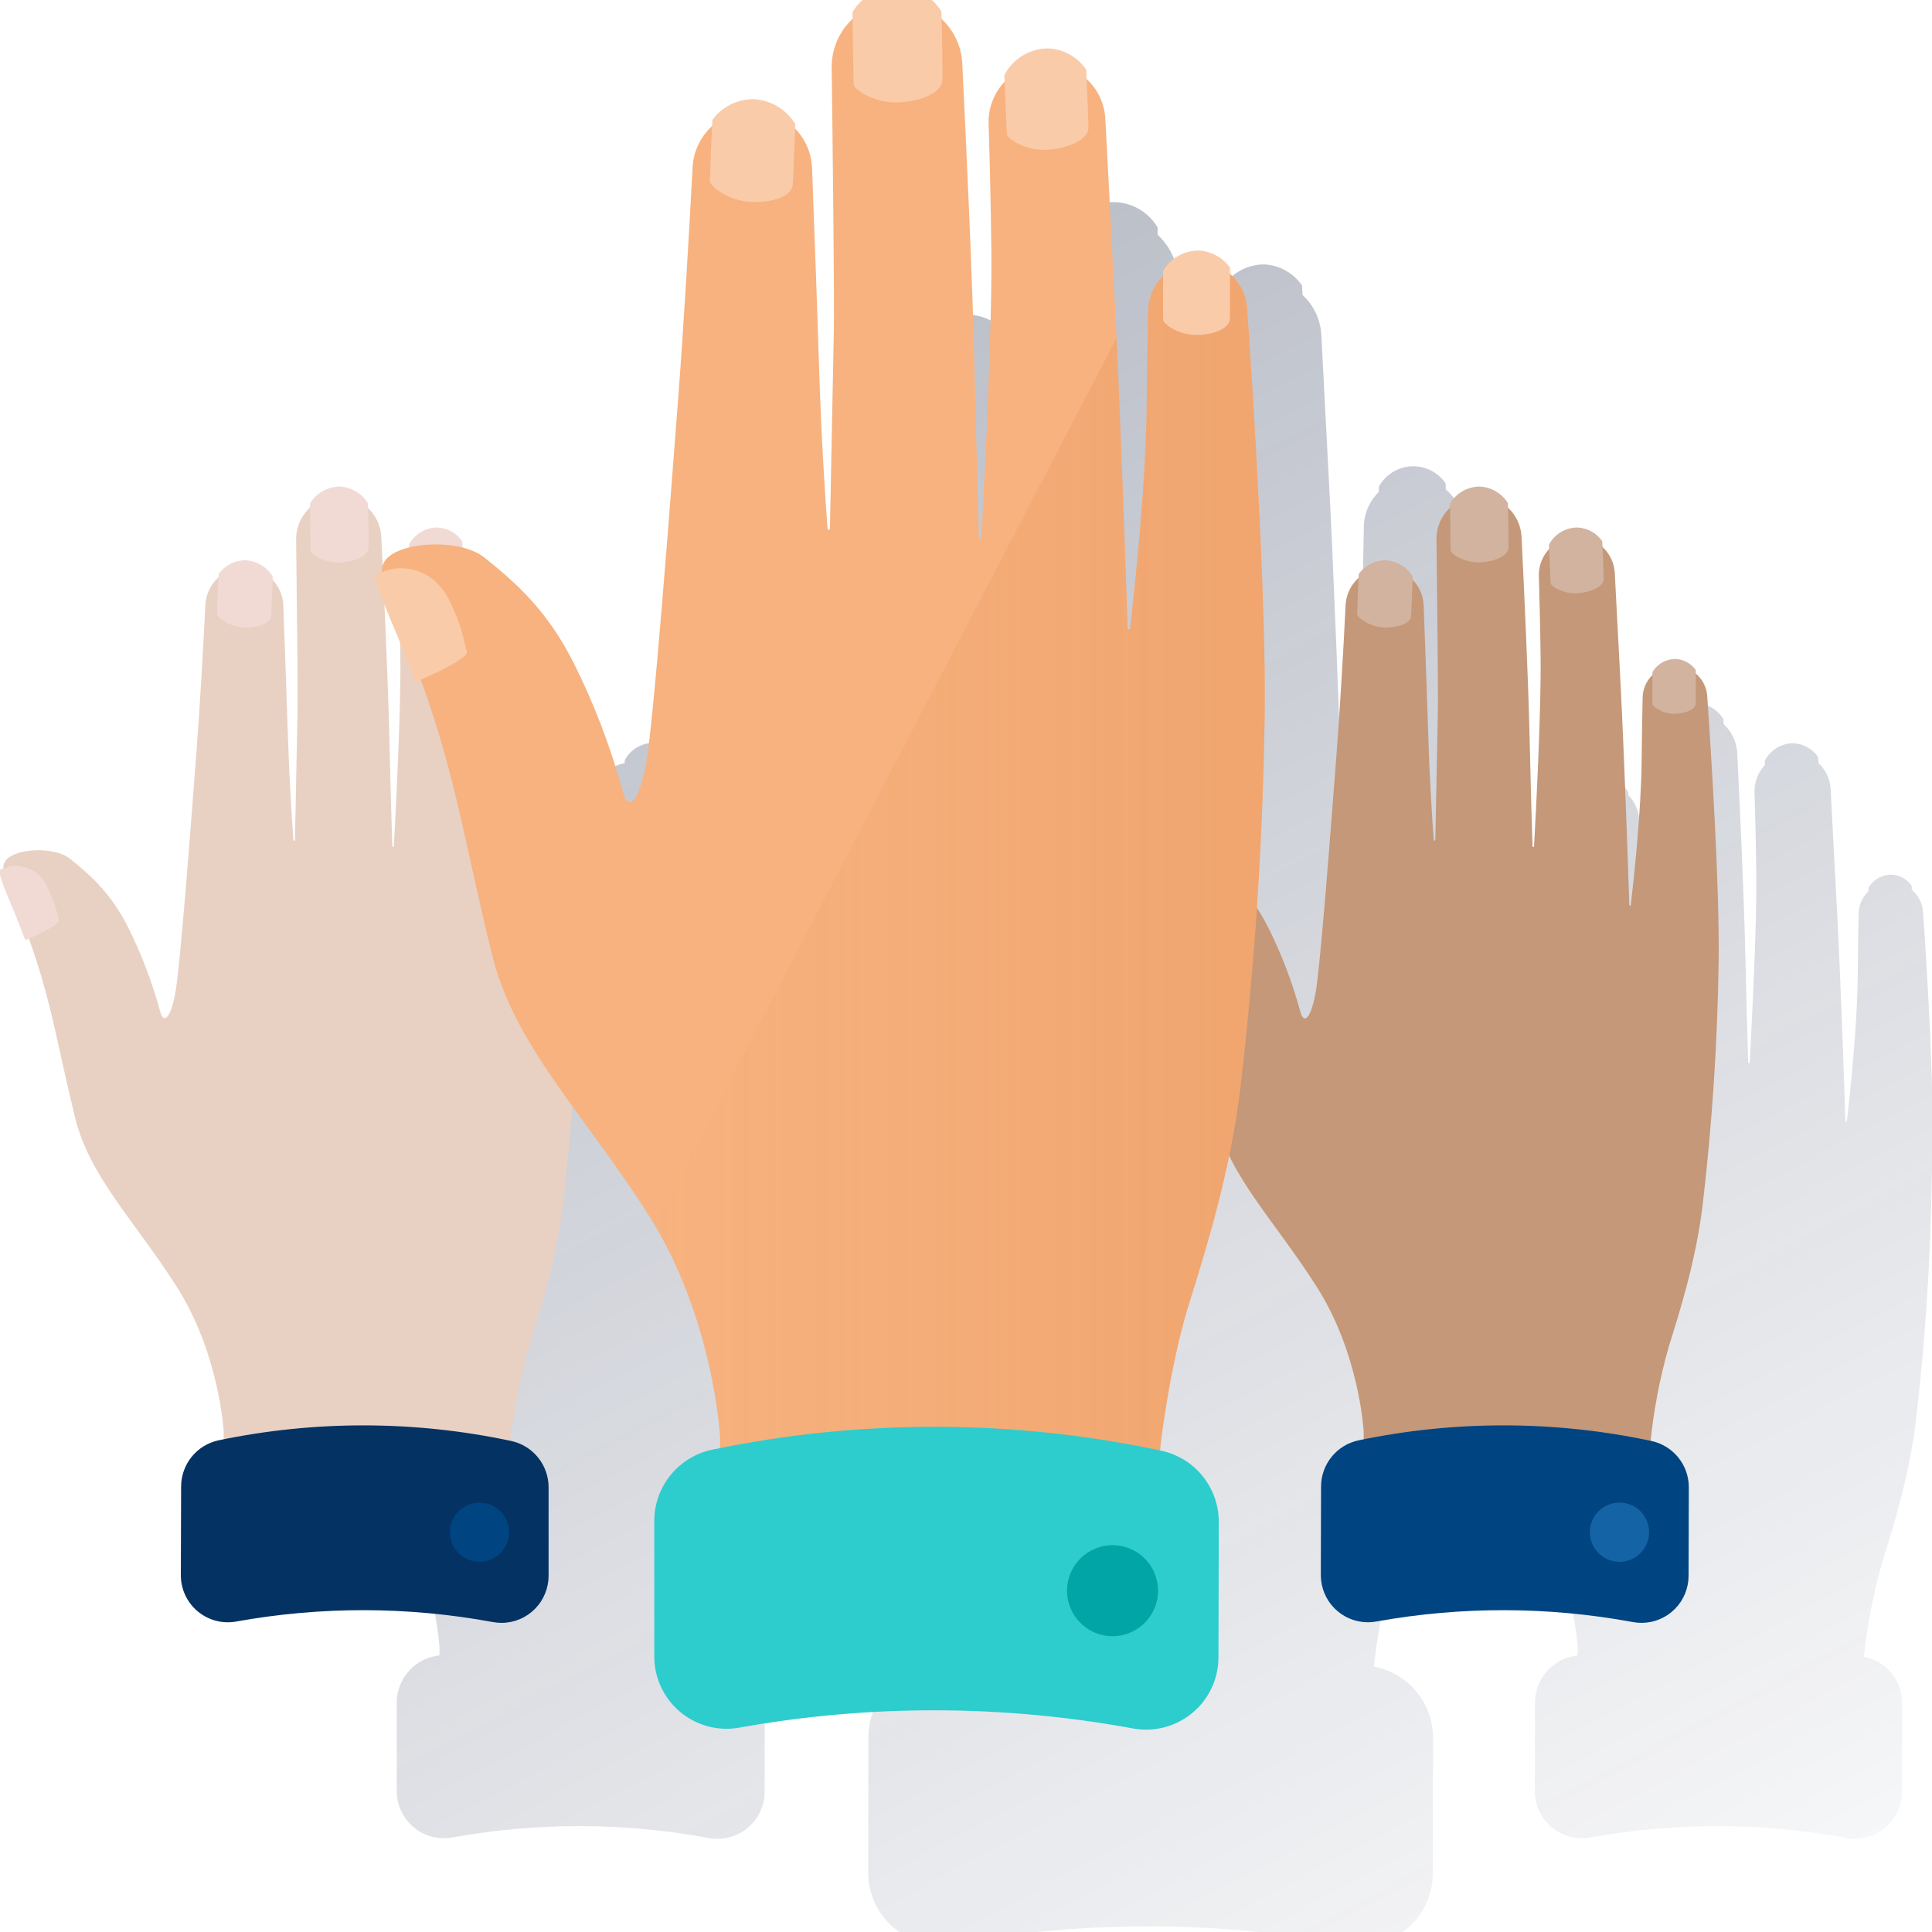
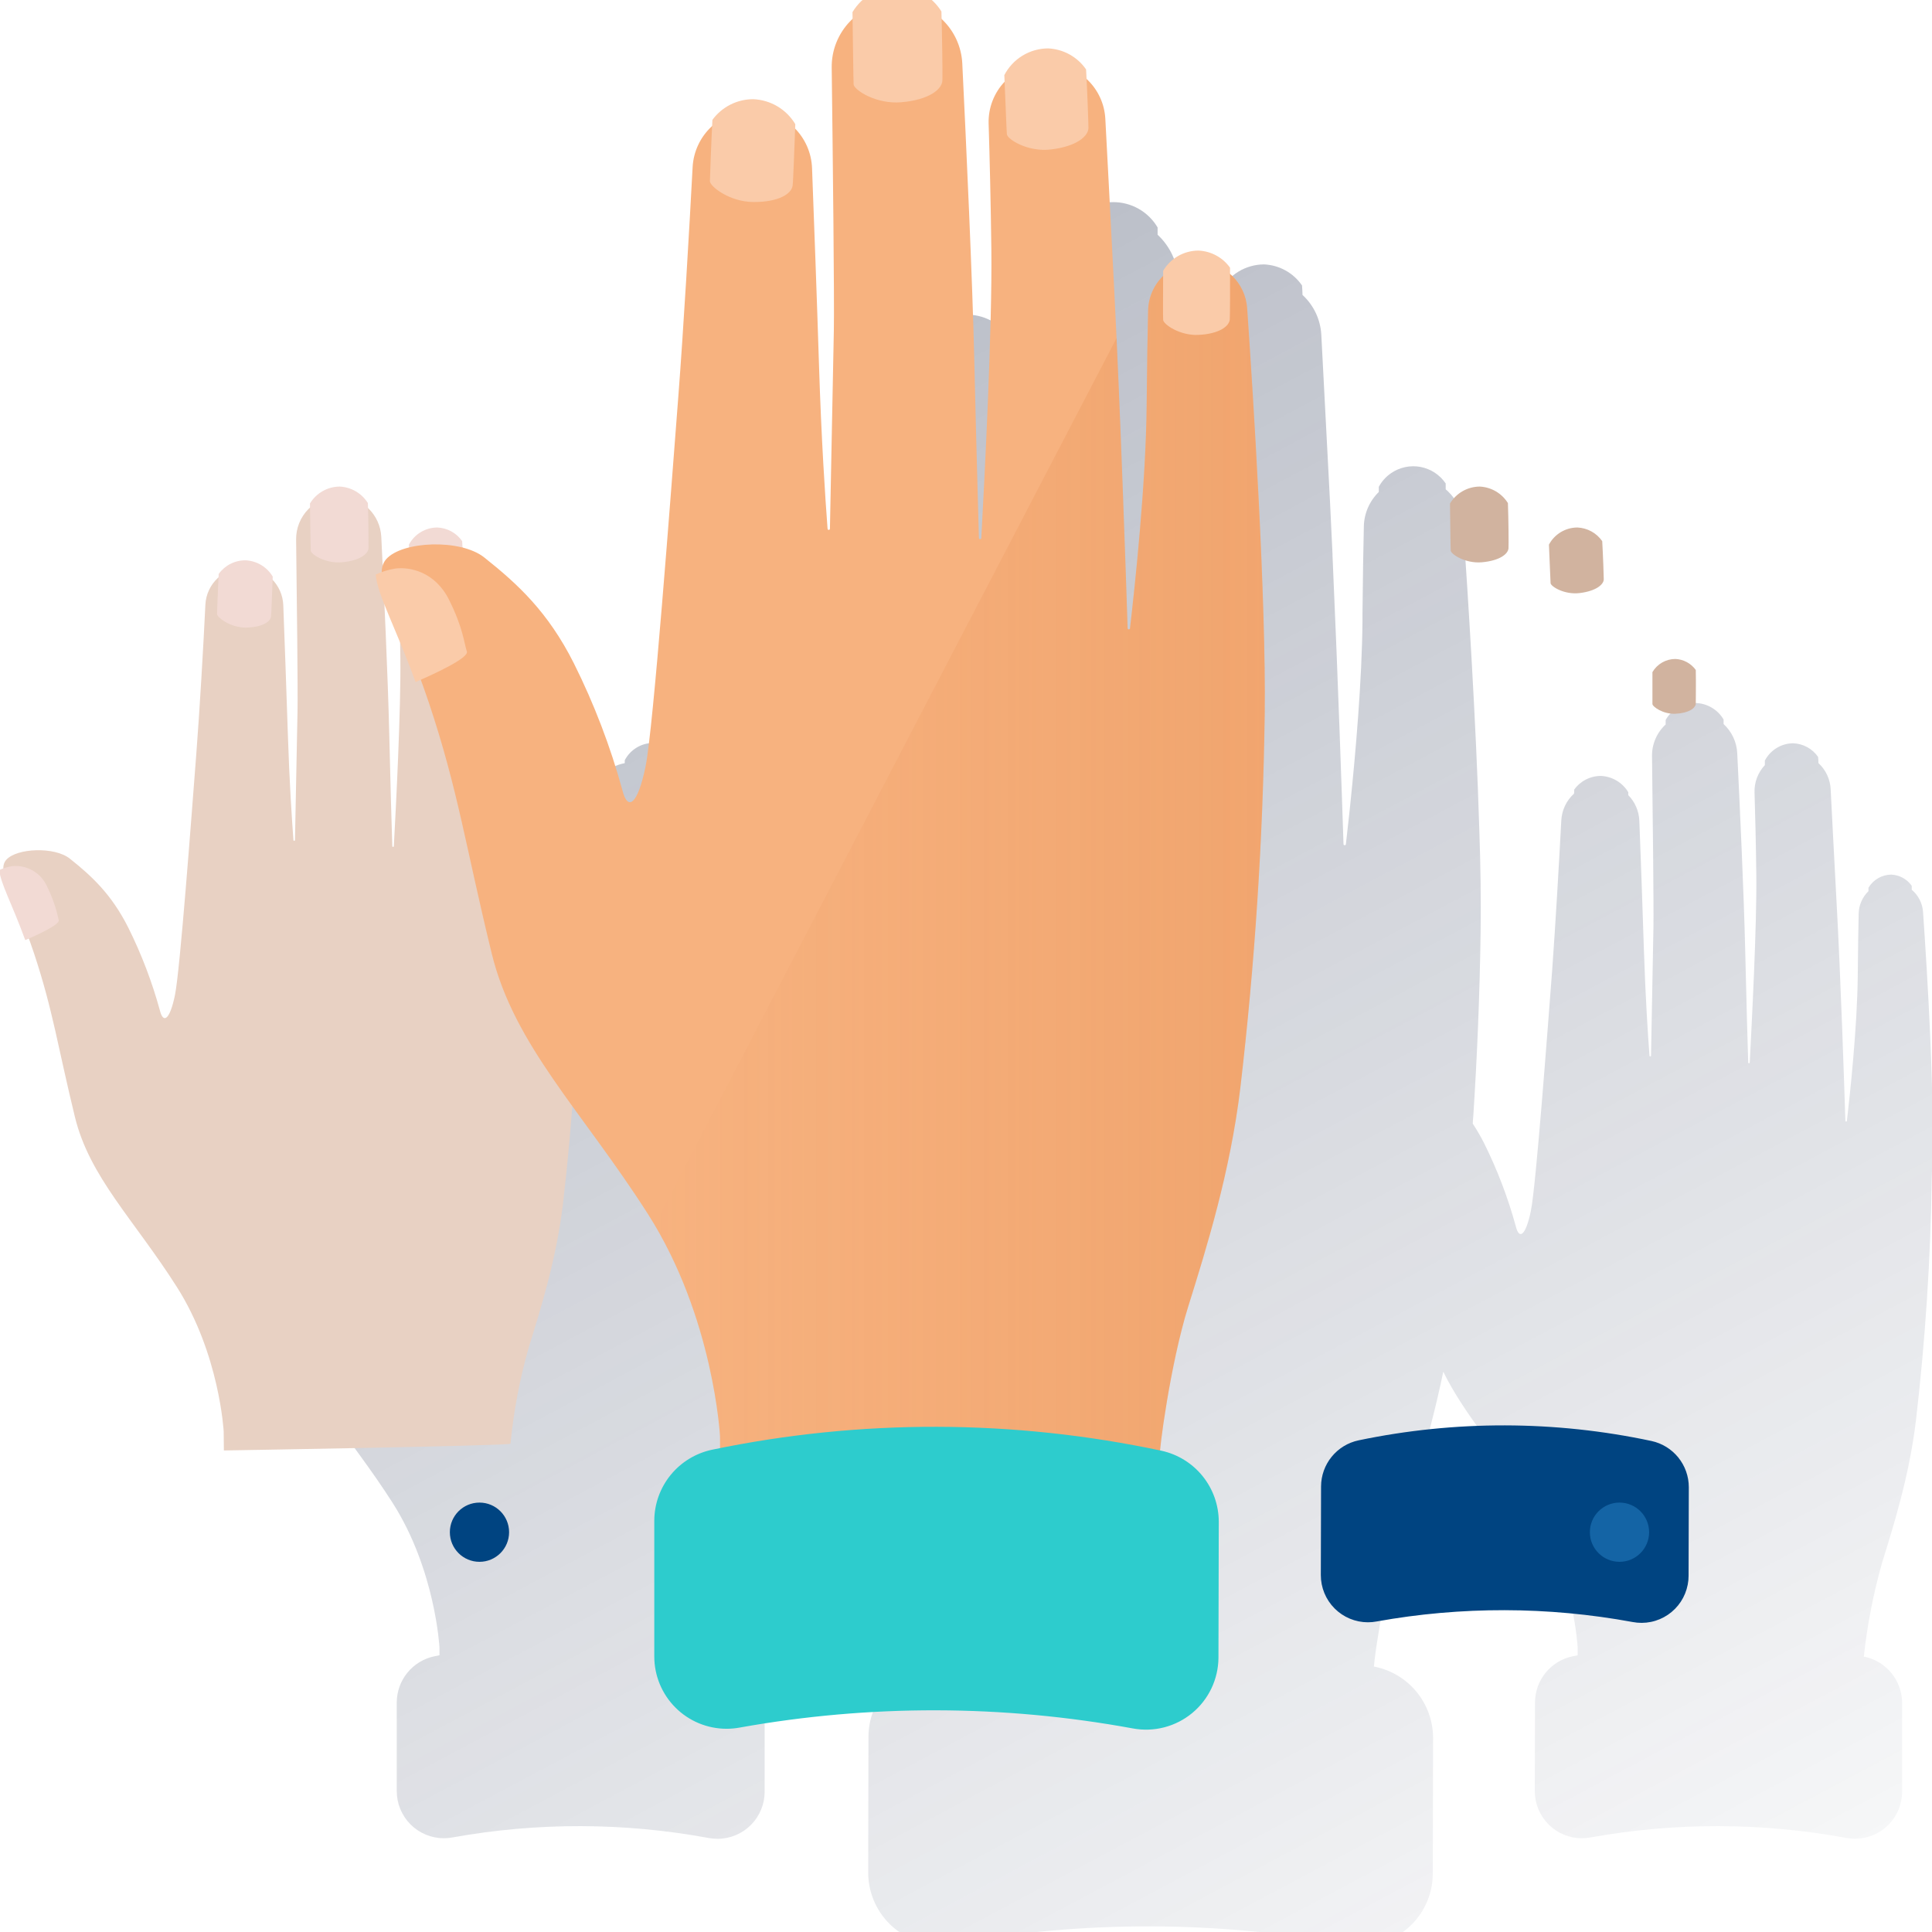
<svg xmlns="http://www.w3.org/2000/svg" width="600" height="600" viewBox="0 0 600 600" fill="none">
  <g clip-path="url(#clip0_2144_739)">
    <path d="M597.221 283.248C597.134 281.914 596.777 280.611 596.172 279.419C595.568 278.227 594.727 277.169 593.702 276.311V275.081C592.976 274.055 592.024 273.209 590.919 272.609C589.814 272.008 588.586 271.67 587.33 271.62C585.901 271.635 584.499 272.019 583.262 272.734C582.024 273.45 580.992 274.472 580.265 275.703V276.763C578.379 278.591 577.288 281.088 577.227 283.714C577.128 288.377 577.015 294.736 576.945 302.917C576.789 319.038 574.5 340.19 573.568 348.131C573.555 348.183 573.525 348.23 573.483 348.263C573.44 348.296 573.388 348.314 573.335 348.314C573.281 348.314 573.229 348.296 573.187 348.263C573.144 348.23 573.114 348.183 573.101 348.131C572.762 337.774 571.689 303.976 570.276 278.6C569.498 263.481 568.863 252.375 568.523 245.042C568.362 241.965 567.003 239.074 564.737 236.988C564.737 236.324 564.666 235.674 564.624 235.066C563.754 233.814 562.606 232.78 561.27 232.044C559.934 231.309 558.447 230.893 556.923 230.827C555.1 230.835 553.314 231.341 551.758 232.289C550.202 233.238 548.934 234.594 548.092 236.211V237.624C547.025 238.756 546.192 240.087 545.642 241.542C545.091 242.997 544.834 244.547 544.885 246.102C545.097 252.926 545.323 261.941 545.436 271.535C545.634 287.416 544.023 317.71 543.401 329.975C543.401 330.038 543.376 330.1 543.331 330.145C543.286 330.19 543.225 330.215 543.161 330.215C543.097 330.215 543.036 330.19 542.991 330.145C542.946 330.1 542.921 330.038 542.921 329.975C542.723 323.419 542.355 311.112 541.974 294.651C541.578 277.512 540.293 249.803 539.515 233.894C539.344 230.444 537.821 227.2 535.277 224.865V223.452C534.354 221.88 533.034 220.578 531.449 219.678C529.863 218.777 528.069 218.31 526.246 218.323C524.423 218.336 522.636 218.829 521.064 219.751C519.492 220.674 518.19 221.994 517.29 223.579V224.992C515.921 226.245 514.836 227.775 514.105 229.481C513.374 231.186 513.015 233.028 513.051 234.883C513.277 252.615 513.602 282.005 513.489 288.066L512.74 327.841C512.74 327.905 512.715 327.966 512.669 328.011C512.624 328.056 512.563 328.081 512.5 328.081C512.436 328.081 512.375 328.056 512.33 328.011C512.285 327.966 512.259 327.905 512.259 327.841C511.793 321.638 511.002 309.769 510.522 294.792C510.098 281.284 509.518 265.374 509.109 254.89C508.992 251.904 507.768 249.068 505.675 246.935V246.031C504.789 244.554 503.551 243.319 502.072 242.436C500.593 241.554 498.918 241.051 497.197 240.972C495.575 240.966 493.975 241.348 492.53 242.085C491.085 242.823 489.836 243.894 488.889 245.211C488.899 245.636 488.876 246.062 488.818 246.483C486.46 248.618 485.043 251.6 484.876 254.777C484.212 267.494 483.039 287.628 482.05 301.179C480.51 321.2 477.006 368.393 475.424 376.065C473.841 383.738 471.806 385.151 470.747 380.841C468.323 371.988 465.048 363.39 460.969 355.168C459.894 353.032 458.696 350.961 457.38 348.965C457.38 348.23 457.479 347.552 457.536 346.747C458.694 328.915 459.556 309.289 459.825 288.815C459.938 279.843 459.825 269.147 459.415 257.73C458.397 223.819 455.798 183.479 454.356 162.624C454.13 159.264 452.804 156.071 450.584 153.539C450.273 153.19 449.948 152.851 449.609 152.521C449.411 152.323 449.185 152.154 448.973 151.97V150.147C448.075 148.818 446.922 147.68 445.582 146.799C444.241 145.917 442.74 145.31 441.163 145.011C439.587 144.713 437.967 144.73 436.398 145.061C434.828 145.392 433.339 146.031 432.018 146.94C430.425 148.027 429.116 149.481 428.203 151.179V152.79C425.309 155.601 423.639 159.438 423.554 163.472C423.398 170.183 423.243 179.212 423.13 190.671V192.932C422.975 211.413 420.954 234.204 419.357 249.577C419.287 250.284 419.216 250.99 419.145 251.64C419.075 252.29 419.018 252.855 418.948 253.449C418.566 256.953 418.227 259.934 417.973 262.209C417.961 262.277 417.929 262.341 417.881 262.391C417.833 262.441 417.772 262.476 417.704 262.492H417.591C417.498 262.492 417.408 262.455 417.341 262.388C417.275 262.322 417.238 262.232 417.238 262.139C416.8 248.843 415.514 210.424 413.946 175.425V175.341L413.819 172.515V172.006C413.564 166.354 413.296 160.702 413.027 155.46C411.84 132.259 410.936 115.205 410.343 103.944C410.078 99.225 407.984 94.795 404.507 91.594C404.507 90.577 404.408 89.574 404.352 88.641C403.024 86.712 401.265 85.118 399.215 83.985C397.165 82.852 394.88 82.211 392.539 82.114C389.738 82.126 386.994 82.903 384.601 84.359C382.209 85.816 380.259 87.897 378.961 90.379C378.961 91.058 379.032 91.792 379.06 92.527C377.43 94.252 376.158 96.282 375.316 98.501C374.475 100.72 374.081 103.084 374.157 105.456C374.468 115.926 374.807 129.759 374.991 144.482C375.287 168.855 372.913 215.356 371.868 234.148C371.868 234.245 371.829 234.339 371.76 234.408C371.691 234.477 371.598 234.515 371.501 234.515C371.403 234.515 371.31 234.477 371.241 234.408C371.172 234.339 371.133 234.245 371.133 234.148C370.822 224.074 370.257 205.196 369.72 179.989C369.113 153.694 367.149 111.164 365.948 86.734C365.691 81.458 363.378 76.493 359.504 72.901V70.64C358.087 68.229 356.06 66.234 353.628 64.853C351.196 63.472 348.444 62.755 345.647 62.774C342.85 62.792 340.108 63.546 337.694 64.959C335.28 66.372 333.281 68.394 331.895 70.824V72.901C329.822 74.822 328.175 77.156 327.061 79.753C325.946 82.35 325.388 85.151 325.424 87.977C325.763 115.177 326.286 160.293 326.102 169.604L324.816 231.082C324.799 231.169 324.753 231.247 324.684 231.303C324.616 231.359 324.53 231.39 324.442 231.39C324.353 231.39 324.268 231.359 324.199 231.303C324.131 231.247 324.084 231.169 324.067 231.082C323.347 221.558 322.146 203.345 321.411 180.357C320.761 159.628 319.857 135.142 319.249 119.119C319.066 114.539 317.199 110.187 314.007 106.897V105.484C312.644 103.214 310.739 101.317 308.463 99.964C306.187 98.61 303.611 97.841 300.966 97.727C298.49 97.713 296.046 98.287 293.835 99.403C291.624 100.518 289.71 102.142 288.249 104.142C288.249 104.749 288.178 105.413 288.136 106.091C284.535 109.375 282.368 113.942 282.103 118.808C281.071 138.363 279.277 169.208 277.666 190.007C275.306 220.725 269.923 293.153 267.493 304.98C265.062 316.806 261.94 318.94 260.315 312.313C256.583 298.717 251.543 285.515 245.267 272.891C237.213 256.981 227.817 248.348 217.431 240.096C215.469 238.654 213.234 237.625 210.861 237.073L210.663 236.889C210.663 236.225 210.593 235.575 210.564 234.967C209.695 233.715 208.547 232.681 207.211 231.946C205.875 231.21 204.387 230.794 202.864 230.729C201.039 230.734 199.25 231.238 197.691 232.187C196.132 233.136 194.862 234.493 194.019 236.112V237.002C191.367 237.508 188.915 238.763 186.954 240.619C186.489 241.141 186.133 241.752 185.908 242.414C185.767 239.277 185.626 236.324 185.499 233.724C185.318 230.277 183.797 227.036 181.26 224.695V223.282C180.337 221.71 179.017 220.408 177.432 219.508C175.847 218.608 174.052 218.141 172.23 218.154C170.407 218.167 168.619 218.659 167.047 219.582C165.475 220.504 164.173 221.824 163.273 223.409V224.822C161.911 226.081 160.83 227.612 160.099 229.316C159.369 231.02 159.006 232.859 159.034 234.713C159.26 252.446 159.599 281.835 159.472 287.897L158.681 328.039C158.681 328.103 158.655 328.164 158.61 328.209C158.565 328.254 158.504 328.279 158.44 328.279C158.377 328.279 158.316 328.254 158.271 328.209C158.226 328.164 158.2 328.103 158.2 328.039C157.734 321.836 156.943 309.967 156.476 294.99C156.053 281.482 155.459 265.572 155.063 255.088C154.943 252.101 153.725 249.264 151.644 247.119V246.215C150.762 244.734 149.525 243.497 148.045 242.614C146.565 241.731 144.888 241.23 143.166 241.156C141.544 241.15 139.944 241.532 138.499 242.269C137.054 243.006 135.805 244.078 134.858 245.395V246.667C132.5 248.802 131.083 251.784 130.916 254.961C130.238 267.677 129.065 287.812 128.09 301.362C126.55 321.384 123.032 368.577 121.449 376.249C119.867 383.922 117.832 385.334 116.772 381.025C114.33 372.103 111.017 363.442 106.882 355.168C101.64 344.754 95.578 339.131 88.753 333.747C83.935 329.918 72.137 330.427 68.972 334.086C68.352 334.819 68.025 335.755 68.053 336.715C67.615 336.87 67.192 337.04 66.824 337.209C67.107 341.18 70.795 347.736 74.892 358.969L75.952 358.502C76.489 359.915 77.026 361.455 77.563 363.066C83.511 380.813 84.995 392.103 90.279 413.933C94.843 432.612 108.563 445.795 121.901 466.679C135.24 487.562 136.483 511.653 136.483 511.653V514.055L134.872 514.38C131.588 515.074 128.641 516.871 126.52 519.472C124.4 522.074 123.233 525.323 123.215 528.679V556.218C123.212 558.14 123.587 560.044 124.319 561.822C125.051 563.599 126.126 565.215 127.483 566.577C128.84 567.939 130.451 569.02 132.226 569.759C134 570.498 135.903 570.881 137.825 570.884C138.736 570.885 139.644 570.8 140.538 570.63C166.834 565.896 193.77 565.953 220.045 570.799C221.937 571.164 223.883 571.152 225.77 570.764C227.657 570.377 229.449 569.62 231.044 568.539C232.639 567.457 234.004 566.072 235.063 564.462C236.121 562.852 236.852 561.049 237.213 559.157C237.382 558.267 237.467 557.363 237.467 556.458V528.962C237.461 525.607 236.308 522.355 234.201 519.744C232.094 517.134 229.159 515.321 225.881 514.606H225.57C226.646 504.755 228.536 495.01 231.222 485.471C234.896 473.729 239.7 458.342 241.763 441.203C242.738 433.121 243.797 422.622 244.687 410.612C252.035 420.8 260.23 431.566 268.227 444.184C268.934 445.286 269.64 446.403 270.276 447.533C274.65 454.96 278.321 462.779 281.241 470.889V470.974C281.552 471.85 281.862 472.726 282.159 473.588C282.186 473.68 282.219 473.769 282.258 473.856C282.541 474.69 282.809 475.495 283.063 476.315L283.191 476.682C283.445 477.474 283.685 478.251 283.925 479.028L284.052 479.466C284.279 480.215 284.505 480.964 284.717 481.698C284.737 481.865 284.785 482.027 284.858 482.179C285.056 482.899 285.254 483.592 285.437 484.312C285.464 484.491 285.512 484.667 285.579 484.835C285.762 485.527 285.946 486.248 286.115 486.87C286.136 487.059 286.183 487.245 286.257 487.421L286.666 489.399C286.687 489.593 286.734 489.783 286.808 489.964C286.949 490.586 287.09 491.207 287.218 491.815L287.345 492.38L287.726 494.132C287.709 494.328 287.748 494.524 287.839 494.697C287.952 495.263 288.065 495.814 288.164 496.365C288.188 496.551 288.226 496.735 288.277 496.916L288.574 498.484C288.559 498.669 288.593 498.854 288.673 499.021L288.927 500.434L289.012 500.971C289.083 501.423 289.167 501.875 289.224 502.313L289.309 502.85C289.341 503.268 289.403 503.684 289.492 504.094V504.574L289.662 505.719V506.185C289.662 506.34 289.747 506.877 289.789 507.202C289.813 507.352 289.813 507.505 289.789 507.654C289.789 507.796 289.86 508.262 289.888 508.544C289.903 508.695 289.903 508.846 289.888 508.997C289.881 509.239 289.904 509.481 289.959 509.717C290.029 509.943 289.959 510.014 289.959 510.155V516.867L287.5 517.361C282.493 518.453 278.006 521.214 274.774 525.19C271.542 529.167 269.757 534.124 269.711 539.248L269.626 581.496C269.619 584.444 270.193 587.366 271.315 590.093C272.438 592.82 274.087 595.299 276.168 597.388C278.249 599.477 280.722 601.136 283.445 602.268C286.167 603.401 289.087 603.986 292.036 603.99C293.457 603.995 294.877 603.867 296.275 603.608C336.631 596.378 377.959 596.469 418.284 603.877C424.133 604.995 430.187 603.745 435.115 600.401C440.043 597.057 443.442 591.894 444.565 586.045C444.824 584.671 444.956 583.276 444.96 581.877L445.059 539.63C445.027 534.475 443.234 529.486 439.978 525.49C436.722 521.494 432.199 518.731 427.157 517.658L426.677 517.559C426.86 515.581 427.312 511.907 428.09 507.315C428.316 505.775 428.584 504.122 428.867 502.398C430.449 492.418 432.667 482.55 435.508 472.853C436.214 470.592 436.944 468.237 437.698 465.788C438.333 463.725 438.983 461.549 439.633 459.43L440.227 457.381C443.053 447.844 445.879 437.289 448.224 425.999C454.582 439.013 465.095 450.557 475.381 466.679C488.72 487.576 489.963 511.653 489.963 511.653V514.055L488.366 514.38C485.082 515.074 482.135 516.871 480.014 519.472C477.894 522.074 476.727 525.323 476.709 528.679L476.639 556.218C476.635 558.14 477.01 560.044 477.742 561.822C478.474 563.599 479.55 565.215 480.906 566.577C482.263 567.939 483.874 569.02 485.649 569.759C487.424 570.498 489.326 570.881 491.249 570.884C492.159 570.885 493.067 570.8 493.962 570.63C520.258 565.896 547.193 565.953 573.469 570.799C577.265 571.494 581.182 570.658 584.365 568.473C587.547 566.289 589.735 562.935 590.453 559.143C590.634 558.24 590.723 557.322 590.721 556.401V528.877C590.714 525.522 589.562 522.27 587.455 519.659C585.348 517.049 582.413 515.236 579.135 514.521H578.824C579.886 504.668 581.776 494.922 584.476 485.386C588.135 473.644 592.953 458.257 595.016 441.118C597.94 416.039 599.581 390.828 599.934 365.581C601.064 342.267 598.478 301.475 597.221 283.248ZM191.447 271.351C191.631 287.233 190.034 317.527 189.413 329.791C189.413 329.855 189.387 329.916 189.342 329.961C189.297 330.006 189.236 330.031 189.172 330.031C189.109 330.031 189.048 330.006 189.002 329.961C188.957 329.916 188.932 329.855 188.932 329.791C188.72 323.235 188.353 310.928 187.971 294.467C187.731 283.644 187.124 268.61 186.558 254.904C187.872 258.196 189.54 262.054 191.419 266.618C191.419 268.172 191.419 269.712 191.419 271.28L191.447 271.351Z" fill="url(#paint0_linear_2144_739)" />
    <path d="M69.468 444.591C69.468 444.591 68.224 420.571 54.886 399.617C41.547 378.663 27.814 365.55 23.264 346.871C17.951 325.097 16.467 313.808 10.547 296.005C4.627 278.201 -1.279 270.684 1.942 267.025C5.164 263.365 16.976 262.857 21.724 266.686C28.478 272.069 34.61 277.693 39.852 288.106C43.946 296.335 47.23 304.943 49.658 313.808C50.718 318.047 52.752 316.733 54.335 309.032C55.917 301.332 59.421 254.125 60.962 234.145C62.007 220.595 63.18 200.489 63.787 187.744C63.952 184.608 65.329 181.659 67.629 179.521C69.928 177.382 72.969 176.222 76.108 176.285C79.198 176.347 82.147 177.587 84.353 179.751C86.559 181.915 87.855 184.84 87.977 187.927C88.373 198.412 88.952 214.322 89.39 227.829C89.871 242.807 90.662 254.676 91.128 260.879C91.128 260.942 91.153 261.003 91.198 261.048C91.244 261.093 91.305 261.119 91.368 261.119C91.432 261.119 91.493 261.093 91.538 261.048C91.583 261.003 91.609 260.942 91.609 260.879L92.4 220.736C92.527 214.675 92.188 185.285 91.962 167.553C91.941 165.816 92.263 164.092 92.909 162.48C93.555 160.867 94.512 159.398 95.725 158.155C96.939 156.913 98.385 155.921 99.982 155.238C101.579 154.554 103.295 154.192 105.032 154.172H105.441C108.787 154.228 111.986 155.552 114.394 157.875C116.801 160.199 118.238 163.349 118.412 166.691C119.19 182.629 120.475 210.337 120.871 227.448C121.252 243.866 121.62 256.173 121.832 262.772C121.832 262.836 121.857 262.897 121.902 262.942C121.947 262.987 122.008 263.012 122.072 263.012C122.136 263.012 122.197 262.987 122.242 262.942C122.287 262.897 122.312 262.836 122.312 262.772C122.976 250.507 124.531 220.214 124.333 204.332C124.22 194.738 123.994 185.723 123.796 178.899C123.701 175.772 124.851 172.735 126.995 170.456C129.139 168.177 132.1 166.843 135.227 166.747H135.82C138.799 166.811 141.644 167.998 143.785 170.07C145.926 172.143 147.204 174.948 147.364 177.924C147.76 185.257 148.353 196.292 149.116 211.481C150.416 236.915 151.546 270.656 151.942 281.013C151.942 281.077 151.967 281.138 152.012 281.183C152.057 281.228 152.118 281.253 152.182 281.253C152.246 281.253 152.307 281.228 152.352 281.183C152.397 281.138 152.422 281.077 152.422 281.013C153.341 273.143 155.644 251.991 155.785 235.799C155.785 227.617 155.969 221.259 156.068 216.596C156.127 213.938 157.239 211.412 159.16 209.573C161.081 207.735 163.653 206.734 166.312 206.79C168.832 206.82 171.249 207.797 173.082 209.528C174.915 211.258 176.029 213.615 176.202 216.13C177.46 234.301 180.06 275.135 179.763 298.364C179.399 323.61 177.753 348.822 174.832 373.901C172.769 391.04 167.951 406.399 164.291 418.169C161.453 428.032 159.528 438.135 158.54 448.35C158.738 449 69.524 450.455 69.524 450.455L69.468 444.591Z" fill="#E8D1C3" />
-     <path d="M56.16 489.151C56.15 491.303 56.616 493.432 57.525 495.383C58.433 497.334 59.762 499.061 61.416 500.438C63.071 501.816 65.009 502.81 67.093 503.35C69.177 503.89 71.354 503.963 73.469 503.563C99.765 498.829 126.701 498.887 152.976 503.733C154.863 504.095 156.804 504.083 158.686 503.695C160.568 503.308 162.356 502.553 163.946 501.475C165.536 500.396 166.899 499.014 167.955 497.409C169.011 495.803 169.74 494.006 170.101 492.118C170.282 491.22 170.372 490.307 170.37 489.391V461.867C170.363 458.512 169.211 455.26 167.104 452.649C164.997 450.038 162.061 448.226 158.784 447.511C128.806 441.116 97.823 441.048 67.817 447.313C64.55 448.026 61.624 449.831 59.52 452.43C57.416 455.03 56.261 458.268 56.245 461.612L56.16 489.151Z" fill="#043263" />
    <path d="M148.905 485.037C153.986 485.037 158.104 480.919 158.104 475.839C158.104 470.759 153.986 466.641 148.905 466.641C143.825 466.641 139.707 470.759 139.707 475.839C139.707 480.919 143.825 485.037 148.905 485.037Z" fill="#004481" />
    <path d="M7.839 291.955C11.23 290.542 18.676 287.109 18.238 285.781C17.478 282.141 16.258 278.613 14.607 275.282C13.691 273.222 12.147 271.503 10.195 270.374C8.244 269.244 5.984 268.762 3.741 268.995C2.373 269.209 1.042 269.613 -0.215 270.196C0.068 274.166 3.756 280.722 7.839 291.955Z" fill="#F2DAD4" />
    <path d="M84.164 191.5C84.291 190.568 84.517 183.432 84.701 179.066C83.819 177.586 82.582 176.348 81.102 175.465C79.621 174.582 77.945 174.081 76.223 174.008C74.601 174.002 73.001 174.383 71.555 175.121C70.11 175.858 68.862 176.93 67.915 178.247C67.689 182.486 67.406 190.045 67.406 190.667C67.406 191.684 71.334 194.835 76.181 194.906C81.352 194.849 83.938 193.153 84.164 191.5Z" fill="#F2DAD4" />
    <path d="M96.502 171.004C96.502 172.092 101.009 175.073 106.167 174.621C111.691 174.126 114.333 172.049 114.446 170.255C114.446 169.252 114.446 160.901 114.249 156.238C113.316 154.741 112.035 153.492 110.514 152.599C108.993 151.706 107.278 151.195 105.517 151.109C103.652 151.117 101.822 151.604 100.2 152.525C98.579 153.446 97.223 154.768 96.262 156.366C96.347 161.028 96.445 170.326 96.502 171.004Z" fill="#F2DAD4" />
    <path d="M127 169.133C127.184 173.372 127.452 180.507 127.509 181.115C127.608 182.132 131.748 184.76 136.509 184.181C141.582 183.573 143.955 181.553 144.012 179.942C144.012 178.995 143.786 172.425 143.532 168.059C142.662 166.807 141.514 165.773 140.178 165.037C138.842 164.302 137.354 163.885 135.831 163.82C134.015 163.821 132.234 164.316 130.679 165.252C129.123 166.188 127.851 167.529 127 169.133Z" fill="#F2DAD4" />
-     <path d="M166.26 204.648C164.83 204.662 163.429 205.046 162.191 205.761C160.953 206.477 159.921 207.5 159.195 208.732V218.623C159.195 219.456 162.502 221.858 166.387 221.66C170.541 221.449 172.548 219.923 172.675 218.552V208.068C171.939 207.044 170.978 206.204 169.866 205.611C168.754 205.018 167.52 204.689 166.26 204.648Z" fill="#E5A683" />
-     <path d="M423.502 444.595C423.502 444.595 422.258 420.574 408.92 399.62C395.582 378.666 381.862 365.554 377.298 346.875C371.985 325.101 370.502 313.811 364.581 296.008C358.661 278.205 352.769 270.688 355.99 267.028C359.212 263.369 371.024 262.86 375.772 266.689C382.639 272.129 388.7 277.753 393.943 288.208C398.045 296.434 401.33 305.042 403.748 313.91C404.808 318.149 406.843 316.835 408.425 309.134C410.008 301.434 413.526 254.227 415.066 234.248C416.112 220.697 417.285 200.591 417.892 187.846C418.064 184.71 419.445 181.763 421.746 179.626C424.047 177.489 427.087 176.327 430.227 176.387C433.301 176.433 436.241 177.648 438.451 179.785C440.66 181.921 441.974 184.818 442.124 187.888C442.52 198.373 443.113 214.282 443.537 227.79C444.004 242.768 444.795 254.637 445.275 260.839C445.275 260.903 445.301 260.964 445.346 261.009C445.391 261.054 445.452 261.08 445.516 261.08C445.579 261.08 445.64 261.054 445.685 261.009C445.73 260.964 445.756 260.903 445.756 260.839L446.547 220.697C446.66 214.636 446.321 185.246 446.109 167.514C446.087 165.779 446.406 164.056 447.049 162.445C447.693 160.833 448.647 159.364 449.858 158.122C451.069 156.879 452.513 155.887 454.108 155.203C455.702 154.519 457.416 154.155 459.151 154.133H459.589C462.937 154.2 466.136 155.536 468.538 157.87C470.94 160.204 472.367 163.363 472.531 166.708C473.308 182.646 474.594 210.354 474.99 227.465C475.357 243.884 475.725 256.191 475.937 262.789C475.937 262.821 475.943 262.852 475.955 262.881C475.967 262.91 475.985 262.937 476.007 262.959C476.029 262.982 476.056 262.999 476.085 263.011C476.114 263.023 476.145 263.03 476.177 263.03C476.208 263.03 476.239 263.023 476.269 263.011C476.298 262.999 476.324 262.982 476.347 262.959C476.369 262.937 476.387 262.91 476.399 262.881C476.411 262.852 476.417 262.821 476.417 262.789C477.095 250.525 478.635 220.231 478.452 204.349C478.339 194.755 478.112 185.741 477.901 178.916C477.813 175.784 478.972 172.745 481.123 170.467C483.274 168.189 486.242 166.857 489.374 166.765H489.925C492.906 166.825 495.755 168.01 497.899 170.083C500.043 172.156 501.323 174.963 501.483 177.941C501.878 185.274 502.458 196.31 503.235 211.499C504.535 236.932 505.665 270.674 505.99 281.031C505.99 281.094 506.015 281.155 506.061 281.201C506.106 281.246 506.167 281.271 506.23 281.271C506.294 281.271 506.355 281.246 506.4 281.201C506.445 281.155 506.471 281.094 506.471 281.031C507.389 273.16 509.692 252.008 509.833 235.816C509.918 227.635 510.031 221.277 510.13 216.614C510.189 213.955 511.302 211.429 513.223 209.591C515.143 207.752 517.716 206.751 520.374 206.808C522.881 206.858 525.279 207.844 527.096 209.573C528.913 211.301 530.018 213.646 530.194 216.148C531.438 234.318 534.037 275.153 533.741 298.382C533.391 323.629 531.745 348.841 528.809 373.919C526.761 391.058 521.942 406.417 518.269 418.187C515.444 428.052 513.519 438.154 512.518 448.367C512.73 449.017 423.502 450.473 423.502 450.473V444.595Z" fill="#C49878" />
+     <path d="M166.26 204.648C164.83 204.662 163.429 205.046 162.191 205.761C160.953 206.477 159.921 207.5 159.195 208.732V218.623C159.195 219.456 162.502 221.858 166.387 221.66C170.541 221.449 172.548 219.923 172.675 218.552V208.068C171.939 207.044 170.978 206.204 169.866 205.611C168.754 205.018 167.52 204.689 166.26 204.648" fill="#E5A683" />
    <path d="M410.195 489.151C410.192 491.073 410.567 492.977 411.299 494.755C412.031 496.532 413.106 498.148 414.463 499.51C415.819 500.872 417.431 501.953 419.206 502.692C420.98 503.431 422.883 503.814 424.805 503.817C425.716 503.818 426.624 503.733 427.518 503.563C453.814 498.829 480.75 498.887 507.025 503.733C508.911 504.095 510.849 504.083 512.73 503.696C514.61 503.31 516.396 502.556 517.985 501.479C519.574 500.401 520.936 499.021 521.991 497.418C523.046 495.814 523.775 494.018 524.136 492.132C524.317 491.23 524.407 490.311 524.405 489.391L524.475 461.867C524.473 458.508 523.321 455.252 521.21 452.64C519.1 450.028 516.158 448.218 512.875 447.511C482.897 441.116 451.914 441.048 421.909 447.313C418.626 448.007 415.681 449.805 413.562 452.407C411.444 455.008 410.281 458.257 410.266 461.612L410.195 489.151Z" fill="#004481" />
    <path d="M502.948 485.037C508.028 485.037 512.147 480.919 512.147 475.839C512.147 470.759 508.028 466.641 502.948 466.641C497.868 466.641 493.75 470.759 493.75 475.839C493.75 480.919 497.868 485.037 502.948 485.037Z" fill="#1464A5" />
    <path d="M361.886 291.957C365.263 290.544 372.709 287.11 372.271 285.782C371.522 282.142 370.307 278.613 368.654 275.284C367.738 273.22 366.191 271.501 364.236 270.371C362.282 269.241 360.019 268.76 357.774 268.996C356.41 269.209 355.083 269.613 353.832 270.197C354.1 274.168 357.802 280.724 361.886 291.957Z" fill="#1464A5" />
-     <path d="M438.197 191.5C438.324 190.568 438.564 183.432 438.748 179.066C437.861 177.589 436.624 176.354 435.144 175.472C433.665 174.589 431.991 174.086 430.27 174.008C428.648 174.005 427.049 174.388 425.605 175.125C424.16 175.862 422.911 176.932 421.962 178.247C421.736 182.486 421.453 190.045 421.453 190.667C421.453 191.684 425.395 194.835 430.242 194.905C435.385 194.849 437.971 193.153 438.197 191.5Z" fill="#D1B39F" />
    <path d="M450.535 171.004C450.619 172.092 455.056 175.073 460.213 174.621C465.738 174.126 468.366 172.049 468.479 170.255C468.55 169.252 468.479 160.901 468.296 156.238C467.363 154.741 466.082 153.492 464.561 152.599C463.04 151.706 461.325 151.195 459.563 151.109C457.699 151.117 455.868 151.604 454.247 152.525C452.626 153.446 451.27 154.768 450.309 156.366C450.379 161.028 450.464 170.326 450.535 171.004Z" fill="#D1B39F" />
    <path d="M481.039 169.133C481.237 173.372 481.491 180.507 481.548 181.115C481.647 182.132 485.787 184.76 490.562 184.181C495.635 183.573 498.009 181.553 498.065 179.942C498.065 178.995 497.839 172.425 497.585 168.059C496.715 166.807 495.567 165.773 494.231 165.037C492.895 164.302 491.408 163.885 489.884 163.82C488.067 163.822 486.284 164.317 484.726 165.252C483.168 166.188 481.894 167.529 481.039 169.133Z" fill="#D1B39F" />
    <path d="M520.311 204.648C518.869 204.647 517.452 205.024 516.2 205.74C514.948 206.457 513.906 207.488 513.176 208.732V218.623C513.176 219.456 516.482 221.858 520.354 221.66C524.508 221.449 526.528 219.923 526.641 218.552C526.641 217.747 526.726 211.756 526.641 208.068C525.914 207.056 524.966 206.223 523.869 205.631C522.773 205.038 521.556 204.702 520.311 204.648Z" fill="#D1B39F" />
    <path d="M223.605 446.058C223.605 446.058 221.697 409.095 201.224 377.035C180.75 344.975 159.697 324.755 152.703 296.086C144.55 262.67 142.275 245.347 133.147 218.105C124.019 190.863 115.005 179.249 119.95 173.639C124.895 168.03 143.024 167.253 150.399 173.131C160.785 181.383 170.181 190.016 178.221 205.996C184.521 218.613 189.57 231.817 193.297 245.418C194.936 252.045 198.044 249.911 200.475 238.085C202.905 226.258 208.302 153.83 210.662 123.112C212.259 102.313 214.067 71.468 215.099 51.913C215.354 47.099 217.471 42.574 221.001 39.291C224.531 36.009 229.199 34.227 234.018 34.322C238.762 34.423 243.287 36.336 246.666 39.667C250.044 42.999 252.02 47.496 252.189 52.238C252.797 68.332 253.701 92.748 254.351 113.476C255.071 136.465 256.287 154.678 257.007 164.201C257.007 164.298 257.046 164.392 257.115 164.461C257.184 164.53 257.277 164.568 257.375 164.568C257.472 164.568 257.565 164.53 257.634 164.461C257.703 164.392 257.742 164.298 257.742 164.201L258.957 102.61C259.141 93.299 258.632 48.183 258.293 20.983C258.259 18.321 258.751 15.677 259.739 13.204C260.727 10.732 262.192 8.478 264.051 6.571C265.911 4.665 268.127 3.143 270.574 2.093C273.022 1.044 275.652 0.486 278.315 0.453H278.979C284.105 0.546 289.006 2.579 292.692 6.143C296.379 9.706 298.578 14.535 298.845 19.655C300.032 44.114 302.01 86.644 302.603 112.911C303.183 138.118 303.748 156.995 304.016 167.069C304.016 167.167 304.055 167.26 304.124 167.329C304.193 167.398 304.286 167.437 304.384 167.437C304.481 167.437 304.574 167.398 304.643 167.329C304.712 167.26 304.751 167.167 304.751 167.069C305.782 148.277 308.17 101.776 307.874 77.403C307.69 62.68 307.351 48.847 307.026 38.377C306.956 35.999 307.356 33.631 308.201 31.407C309.047 29.184 310.322 27.148 311.954 25.418C313.587 23.687 315.544 22.295 317.714 21.321C319.884 20.347 322.225 19.809 324.603 19.74C324.914 19.74 325.239 19.74 325.55 19.74C330.121 19.833 334.488 21.652 337.774 24.831C341.061 28.009 343.023 32.314 343.268 36.879C343.876 48.183 344.766 65.138 345.953 88.396C347.945 127.337 349.683 179.192 350.192 195.088C350.192 195.186 350.23 195.279 350.299 195.348C350.368 195.417 350.462 195.456 350.559 195.456C350.657 195.456 350.75 195.417 350.819 195.348C350.888 195.279 350.926 195.186 350.926 195.088C352.339 183.007 355.872 150.552 356.098 125.853C356.211 113.292 356.381 103.543 356.55 96.393C356.639 92.313 358.344 88.435 361.29 85.611C364.236 82.787 368.182 81.248 372.262 81.331C376.111 81.407 379.792 82.921 382.58 85.575C385.367 88.23 387.06 91.832 387.324 95.672C389.246 123.564 393.23 186.229 392.778 221.864C392.239 260.588 389.716 299.26 385.219 337.726C382.068 364.036 374.678 387.632 369.041 405.661C363.403 423.691 359.899 450.989 360.21 451.978C360.52 452.967 223.647 455.214 223.647 455.214L223.605 446.058Z" fill="#F7B27F" />
    <path d="M372.277 81.355C368.196 81.271 364.25 82.811 361.304 85.635C358.358 88.459 356.653 92.337 356.564 96.417C356.395 103.566 356.225 113.372 356.112 125.877C355.886 150.618 352.354 183.074 350.941 195.112C350.941 195.21 350.902 195.303 350.833 195.372C350.764 195.441 350.671 195.479 350.573 195.479C350.476 195.479 350.383 195.441 350.314 195.372C350.245 195.303 350.206 195.21 350.206 195.112C349.768 181.392 348.412 140.854 346.773 104.965L203.301 380.393C221.839 411.62 223.619 446.068 223.619 446.068V455.294C223.619 455.294 360.492 453.048 360.182 452.059C359.871 451.07 363.389 423.799 369.013 405.742C374.636 387.684 382.04 364.116 385.191 337.807C389.688 299.34 392.211 260.669 392.75 221.944C393.202 186.309 389.218 123.645 387.296 95.753C387.046 91.909 385.366 88.299 382.585 85.634C379.805 82.969 376.127 81.442 372.277 81.355Z" fill="url(#paint1_linear_2144_739)" />
    <path d="M203.195 514.435C203.195 520.382 205.555 526.086 209.756 530.296C213.958 534.505 219.658 536.875 225.605 536.887C226.998 536.887 228.389 536.759 229.759 536.505C270.12 529.275 311.453 529.366 351.782 536.774C355.017 537.38 358.346 537.268 361.533 536.447C364.72 535.625 367.688 534.114 370.227 532.02C372.766 529.926 374.814 527.299 376.227 524.327C377.639 521.354 378.382 518.107 378.402 514.816L378.501 472.569C378.487 467.42 376.717 462.43 373.482 458.425C370.247 454.419 365.742 451.638 360.712 450.541C314.706 440.738 267.161 440.632 221.112 450.23C216.07 451.299 211.544 454.059 208.286 458.053C205.027 462.046 203.231 467.033 203.195 472.187V514.435Z" fill="#2DCCCD" />
-     <path d="M345.508 508.134C353.312 508.134 359.638 501.808 359.638 494.005C359.638 486.201 353.312 479.875 345.508 479.875C337.705 479.875 331.379 486.201 331.379 494.005C331.379 501.808 337.705 508.134 345.508 508.134Z" fill="#02A5A5" />
    <path d="M129.055 211.811C134.254 209.579 145.685 204.379 144.993 202.33C144.117 199.702 143.834 195.011 139.44 186.237C135.046 177.462 127.147 175.993 122.753 176.572C120.658 176.91 118.618 177.533 116.691 178.423C117.115 184.527 122.781 194.587 129.055 211.811Z" fill="#FACBA9" />
    <path d="M246.156 57.651C246.354 56.238 246.722 45.259 246.99 38.562C245.631 36.291 243.729 34.394 241.455 33.04C239.181 31.686 236.606 30.918 233.962 30.805C231.487 30.796 229.045 31.372 226.835 32.487C224.625 33.602 222.71 35.224 221.246 37.22C220.907 43.733 220.469 55.348 220.469 56.28C220.469 57.849 226.502 62.681 233.934 62.738C241.847 62.794 245.817 60.18 246.156 57.651Z" fill="#FACBA9" />
    <path d="M265.099 26.21C265.212 27.878 272.023 32.456 279.95 31.749C288.427 31.015 292.468 27.821 292.666 25.066C292.765 23.526 292.581 10.696 292.369 3.561C290.936 1.262 288.965 -0.653 286.627 -2.019C284.288 -3.385 281.652 -4.162 278.946 -4.281C276.086 -4.276 273.276 -3.531 270.788 -2.12C268.3 -0.709 266.219 1.321 264.746 3.773C264.859 10.837 265.029 25.165 265.099 26.21Z" fill="#FACBA9" />
    <path d="M311.902 23.325C312.199 29.881 312.595 40.775 312.694 41.694C312.849 43.248 319.236 47.346 326.512 46.399C334.298 45.452 337.929 42.358 338.028 39.786C338.028 38.373 337.675 28.256 337.293 21.559C335.963 19.632 334.204 18.04 332.154 16.907C330.105 15.774 327.82 15.132 325.481 15.031C322.677 15.045 319.929 15.825 317.536 17.287C315.143 18.749 313.195 20.837 311.902 23.325Z" fill="#FACBA9" />
    <path d="M372.178 77.82C369.963 77.824 367.788 78.406 365.867 79.509C363.947 80.612 362.347 82.197 361.228 84.108C361.228 89.449 361.129 98.577 361.228 99.34C361.228 100.625 366.3 104.313 372.263 104.002C378.635 103.677 381.715 101.346 381.913 99.241C382.012 97.997 382.026 88.813 381.998 83.133C380.873 81.559 379.404 80.262 377.702 79.341C376.001 78.421 374.111 77.9 372.178 77.82Z" fill="#FACBA9" />
  </g>
  <defs>
    <linearGradient id="paint0_linear_2144_739" x1="-11.454" y1="-278.403" x2="513.362" y2="708.634" gradientUnits="userSpaceOnUse">
      <stop stop-color="#192647" stop-opacity="0.5" offset="0" />
      <stop offset="1" stop-color="#192647" stop-opacity="0" />
    </linearGradient>
    <linearGradient id="paint1_linear_2144_739" x1="392.793" y1="268.317" x2="203.301" y2="268.317" gradientUnits="userSpaceOnUse">
      <stop stop-color="#D8722C" stop-opacity="0.2" offset="0" />
      <stop offset="1" stop-color="#D8722C" stop-opacity="0" />
    </linearGradient>
    <clipPath id="clip0_2144_739">
      <rect width="600" height="600" fill="white" />
    </clipPath>
  </defs>
</svg>